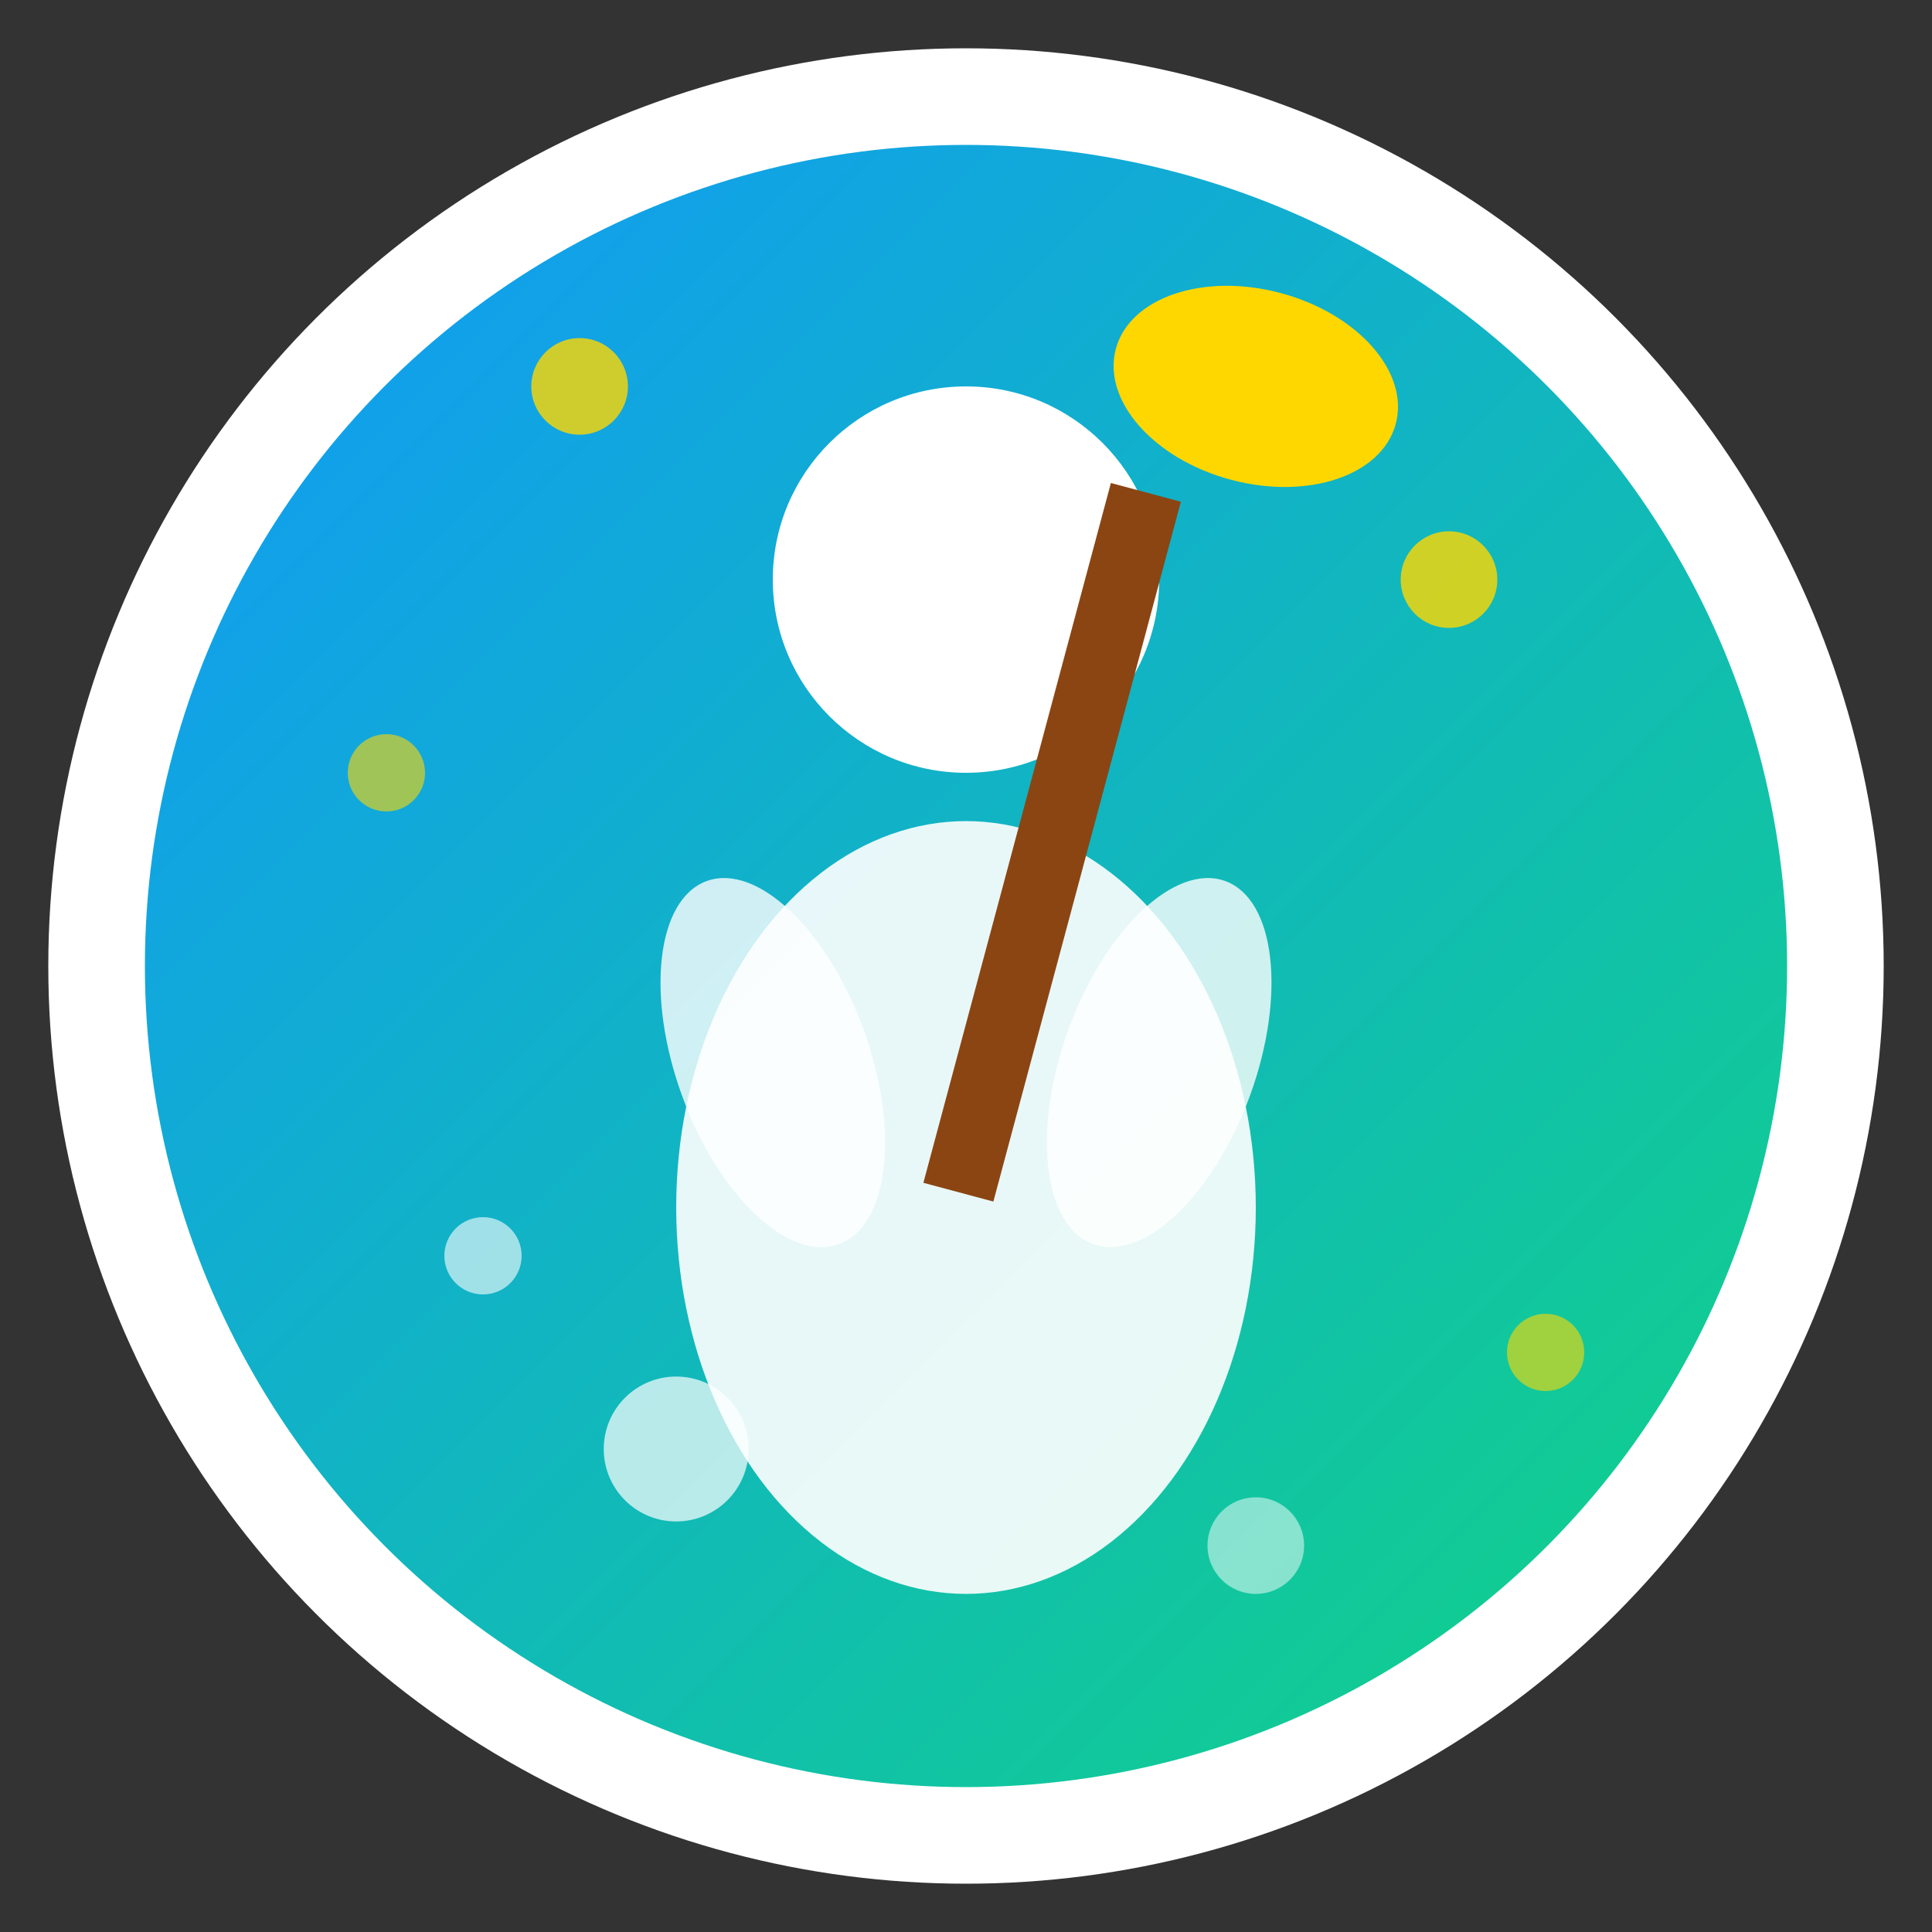
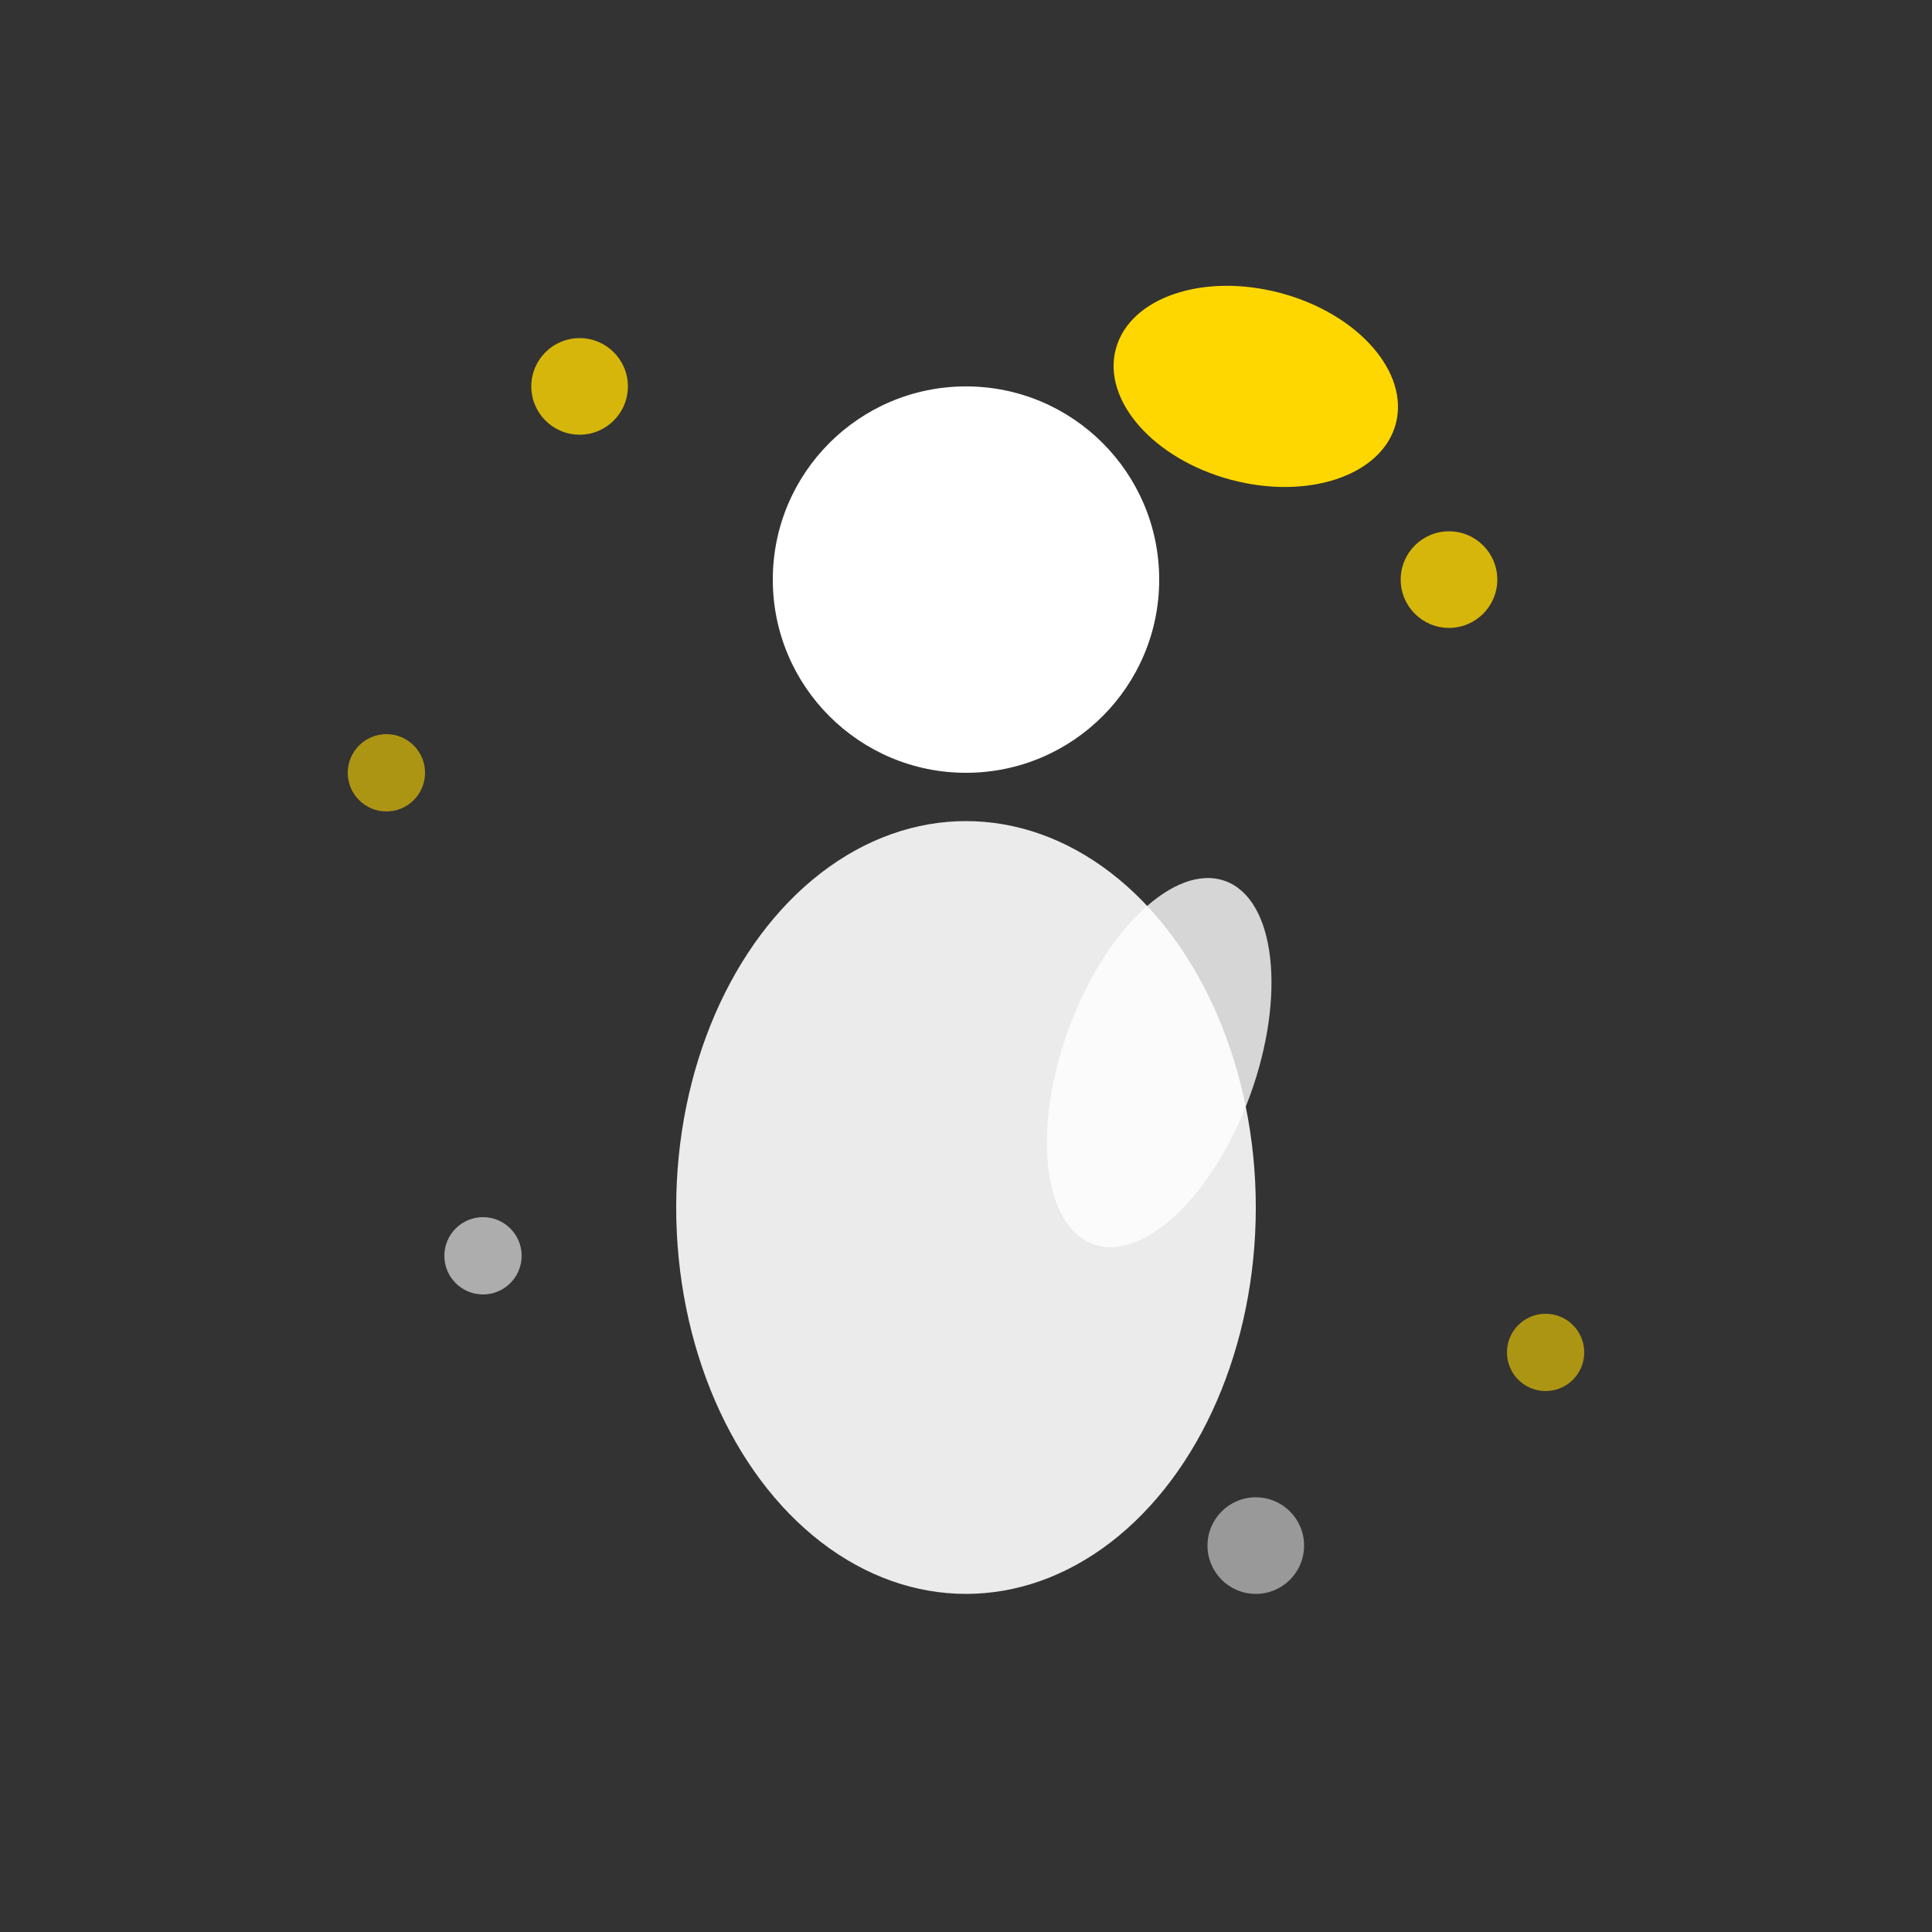
<svg xmlns="http://www.w3.org/2000/svg" width="40" height="40" viewBox="0 0 40 40">
  <rect x="0" y="0" width="40" height="40" fill="#333333" stroke="none" />
  <defs>
    <linearGradient id="gradient" x1="0%" y1="0%" x2="100%" y2="100%">
      <stop offset="0%" style="stop-color:#1196ff;stop-opacity:1" />
      <stop offset="100%" style="stop-color:#11d67f;stop-opacity:1" />
    </linearGradient>
  </defs>
-   <circle cx="20" cy="20" r="18" fill="url(#gradient)" stroke="#fff" stroke-width="2" />
  <ellipse cx="20" cy="25" rx="6" ry="8" fill="#fff" opacity="0.9" />
  <circle cx="20" cy="12" r="4" fill="#fff" />
-   <ellipse cx="16" cy="22" rx="2" ry="4" fill="#fff" opacity="0.8" transform="rotate(-20 16 22)" />
  <ellipse cx="24" cy="22" rx="2" ry="4" fill="#fff" opacity="0.8" transform="rotate(20 24 22)" />
-   <rect x="23" y="10" width="1.5" height="15" fill="#8B4513" transform="rotate(15 23 10)" />
  <ellipse cx="26" cy="8" rx="3" ry="2" fill="#FFD700" transform="rotate(15 26 8)" />
  <circle cx="12" cy="8" r="1" fill="#FFD700" opacity="0.8" />
  <circle cx="30" cy="12" r="1" fill="#FFD700" opacity="0.8" />
  <circle cx="8" cy="16" r="0.8" fill="#FFD700" opacity="0.6" />
  <circle cx="32" cy="28" r="0.8" fill="#FFD700" opacity="0.6" />
-   <circle cx="14" cy="30" r="1.5" fill="#fff" opacity="0.7" />
  <circle cx="26" cy="32" r="1" fill="#fff" opacity="0.5" />
  <circle cx="10" cy="26" r="0.8" fill="#fff" opacity="0.6" />
</svg>